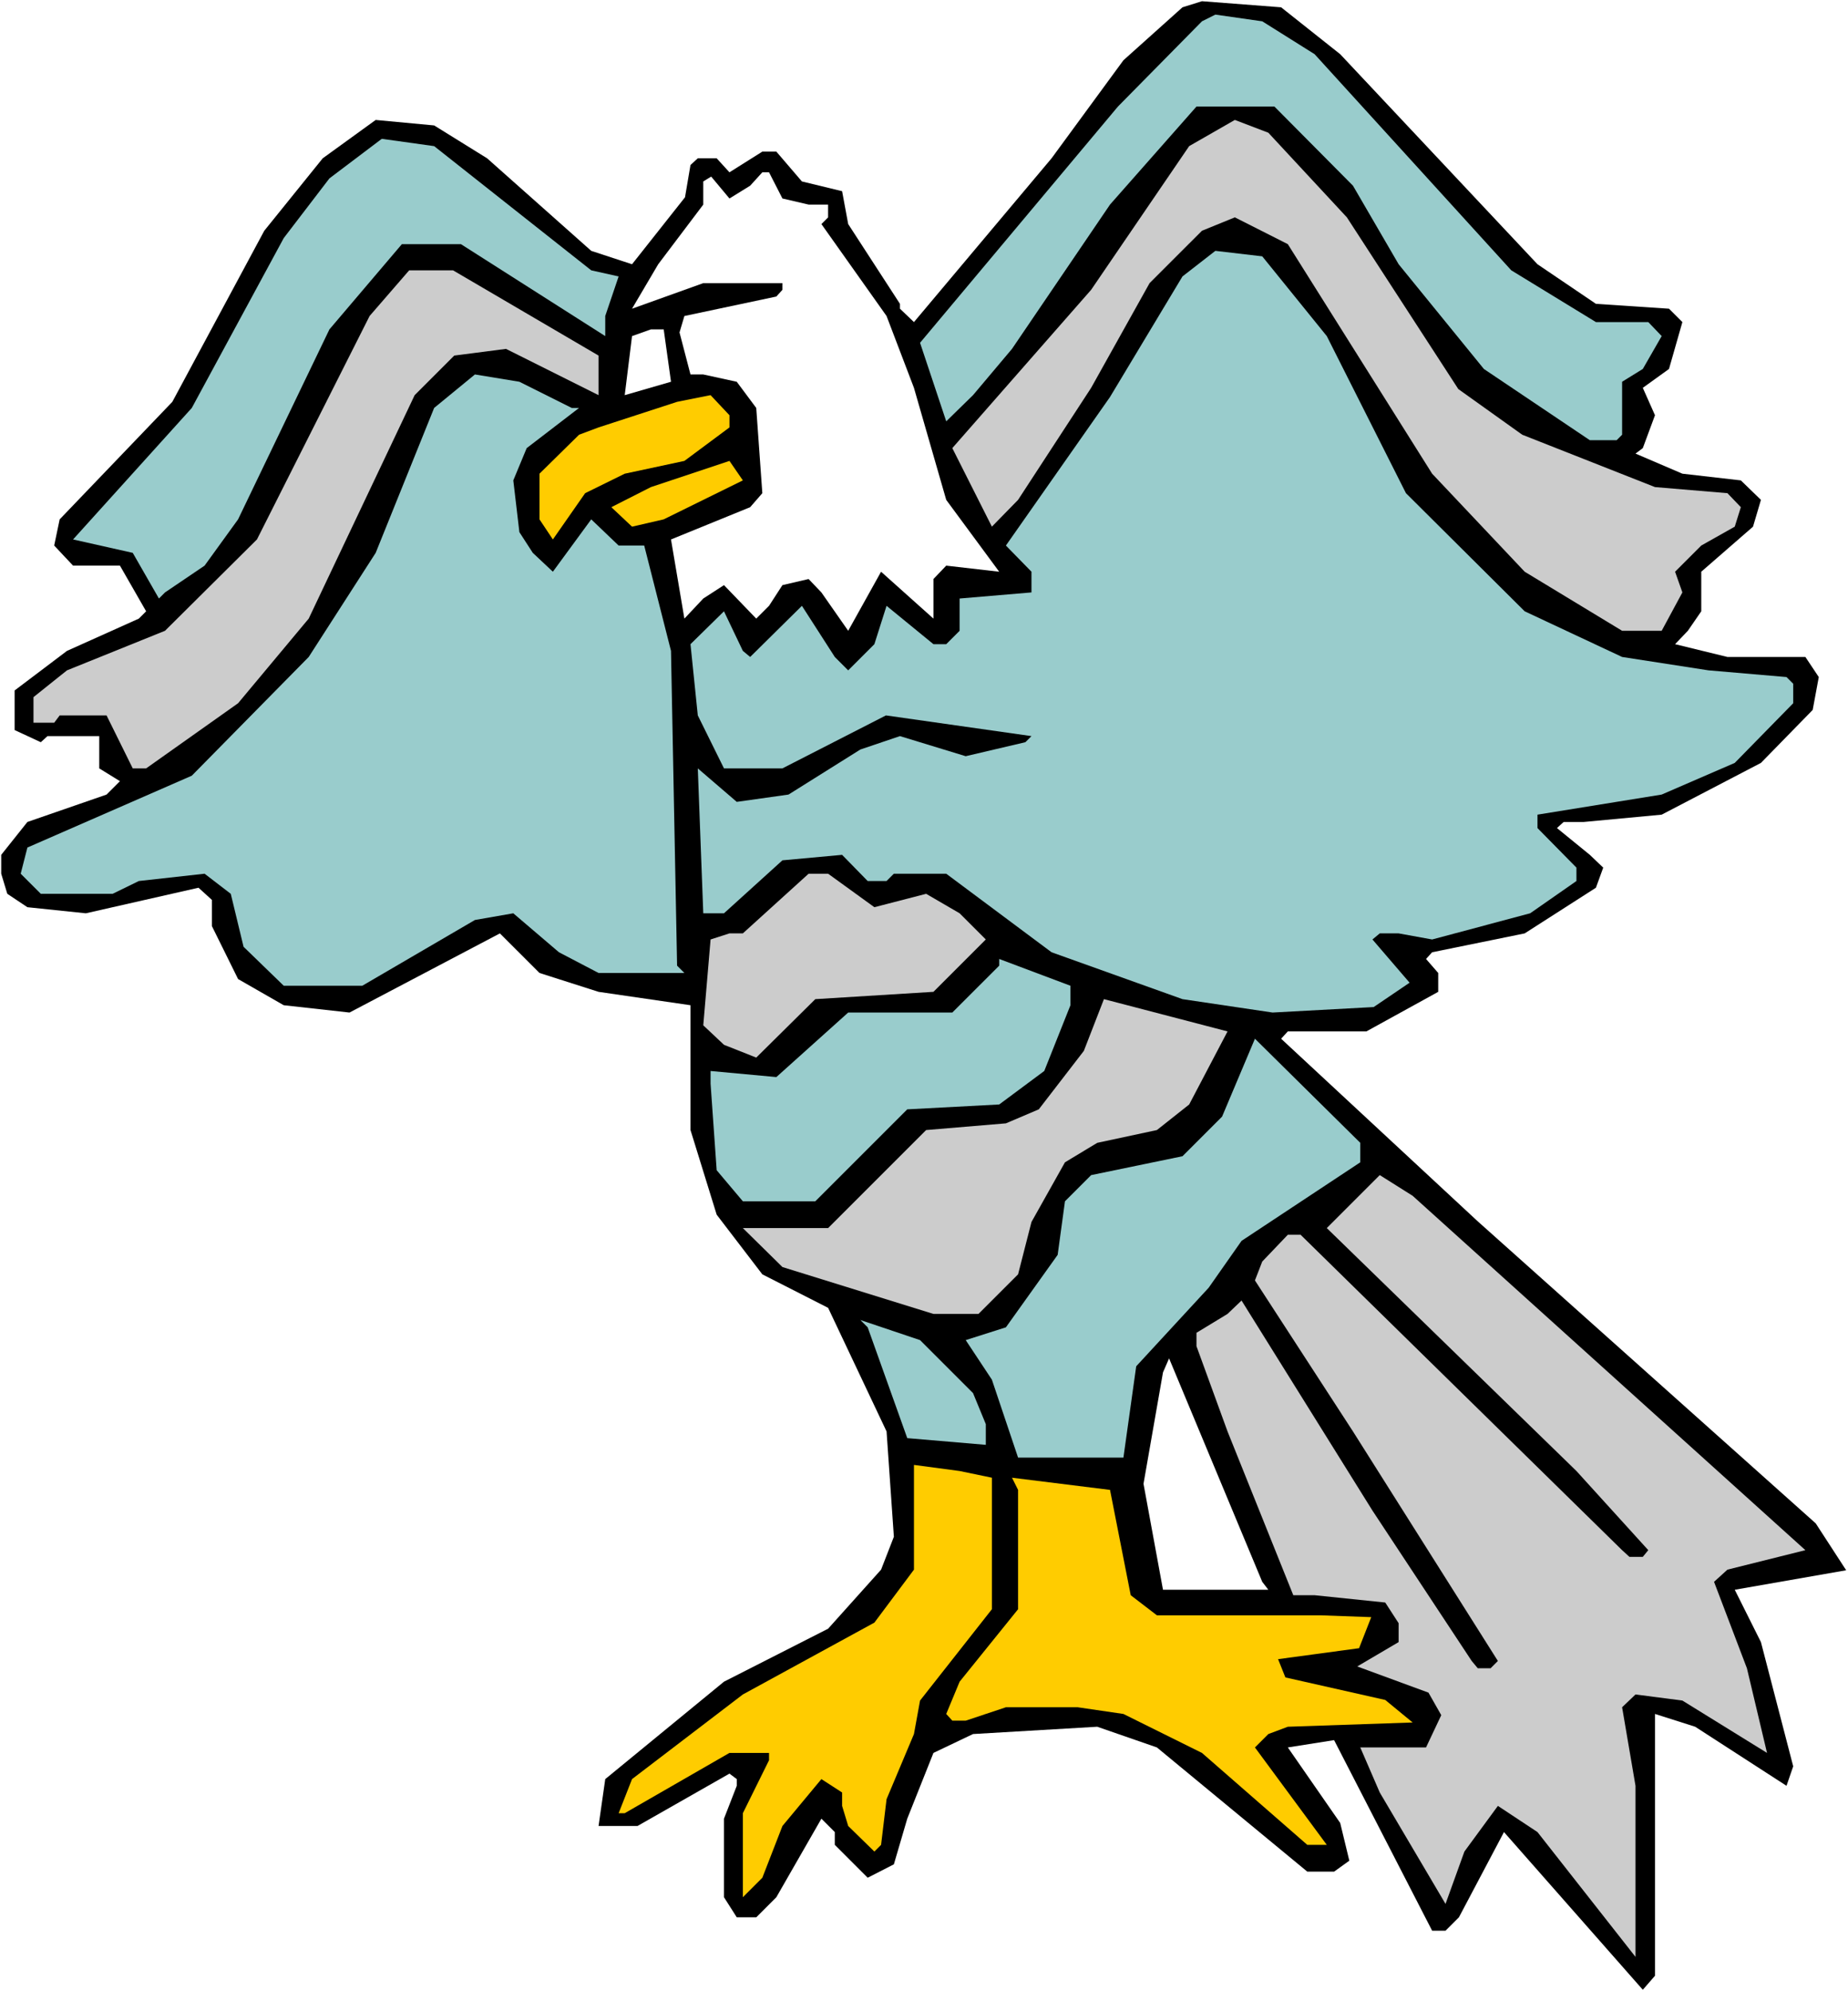
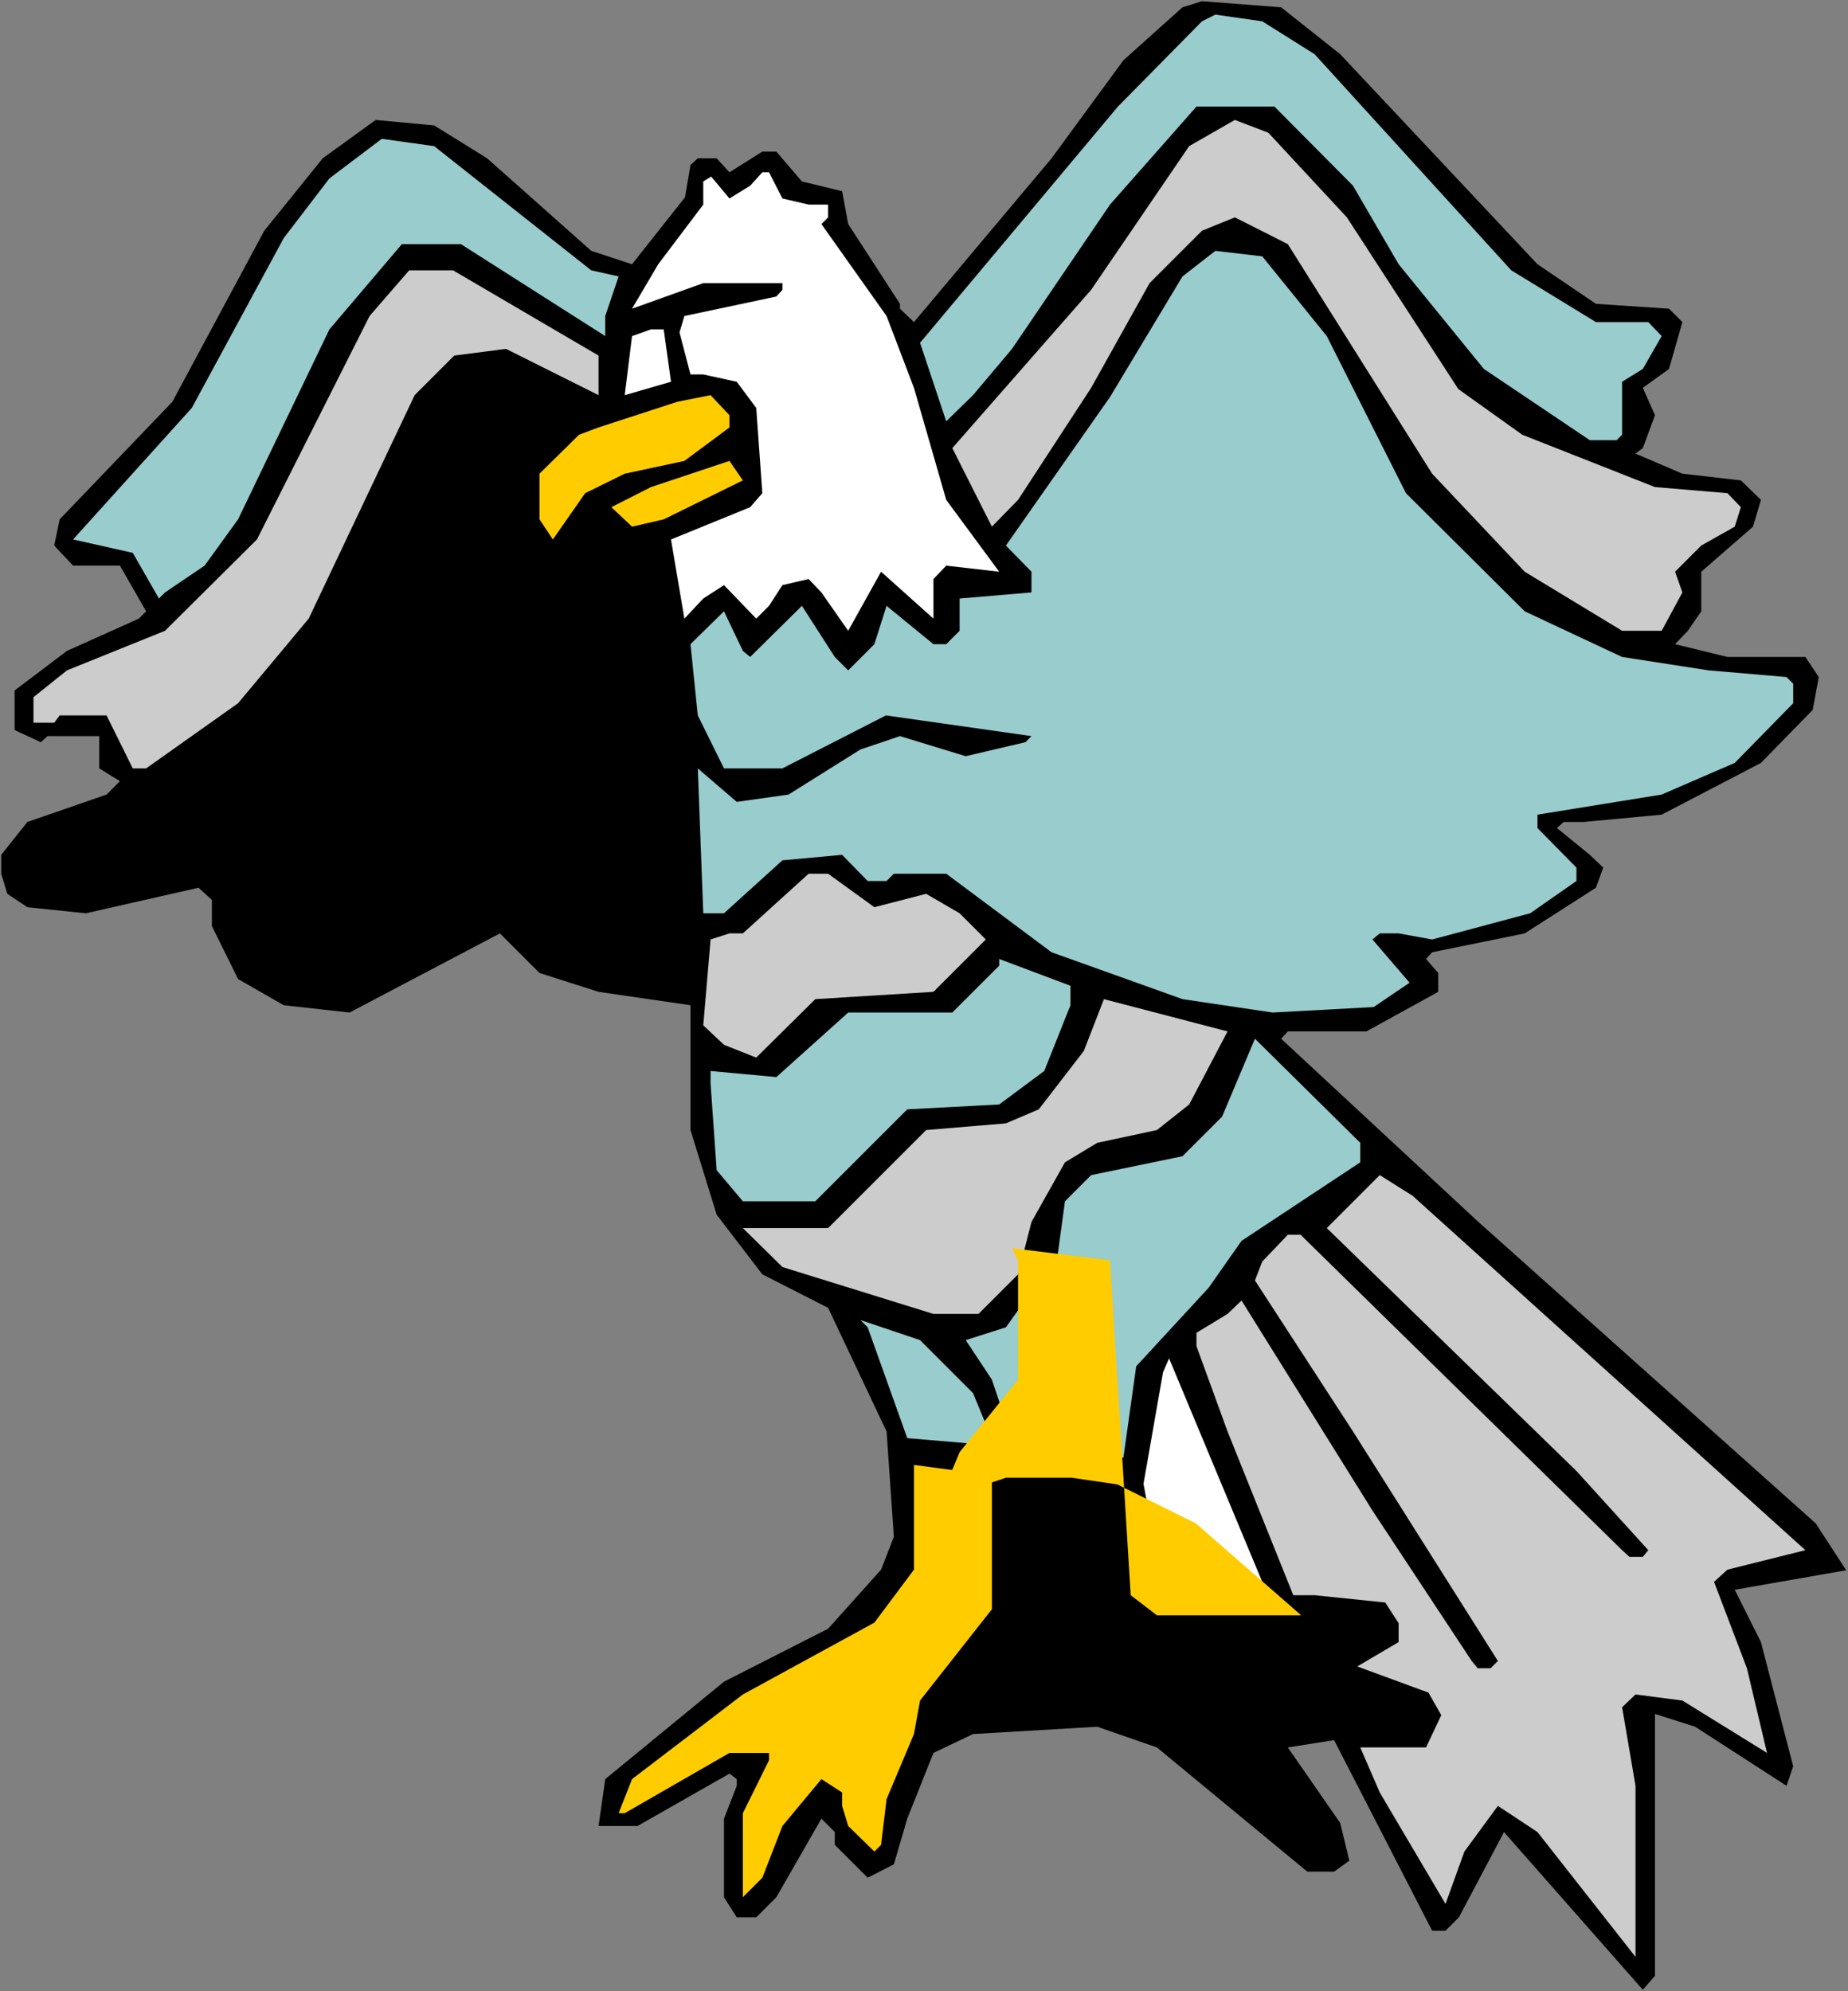
<svg xmlns="http://www.w3.org/2000/svg" xmlns:ns1="http://sodipodi.sourceforge.net/DTD/sodipodi-0.dtd" xmlns:ns2="http://www.inkscape.org/namespaces/inkscape" version="1.0" width="129.766mm" height="139.783mm" id="svg21" ns1:docname="Beast 4.wmf">
  <rect width="100%" height="100%" fill="#808080" stroke="none" />
  <ns1:namedview id="namedview21" pagecolor="#ffffff" bordercolor="#000000" borderopacity="0.25" ns2:showpageshadow="2" ns2:pageopacity="0.0" ns2:pagecheckerboard="0" ns2:deskcolor="#d1d1d1" ns2:document-units="mm" />
  <defs id="defs1">
    <pattern id="WMFhbasepattern" patternUnits="userSpaceOnUse" width="6" height="6" x="0" y="0" />
  </defs>
-   <path style="fill:#ffffff;fill-opacity:1;fill-rule:evenodd;stroke:none" d="M 0,528.314 H 490.455 V 0 H 0 Z" id="path1" />
  <path style="fill:#000000;fill-opacity:1;fill-rule:evenodd;stroke:none" d="m 355.681,14.379 52.358,55.74 15.514,10.502 19.392,1.293 3.555,3.554 -3.555,12.44 -6.949,5.008 3.232,7.27 -3.232,8.724 -1.939,1.454 12.443,5.332 15.514,1.777 5.333,5.17 -2.101,7.109 -13.736,11.956 v 10.502 l -3.555,5.17 -3.394,3.554 13.898,3.393 h 20.685 l 3.555,5.332 -1.616,8.724 -13.736,14.056 -26.341,13.733 -20.685,1.939 h -5.333 l -1.778,1.616 8.726,7.109 3.555,3.393 -1.939,5.332 -18.907,12.117 -24.563,5.008 -1.616,1.777 3.232,3.716 v 5.008 l -19.069,10.502 h -20.846 l -1.778,1.939 52.197,48.469 89.688,80.136 8.08,12.44 -29.573,5.17 6.949,13.894 8.565,32.959 -1.778,5.17 -24.24,-15.672 -10.666,-3.393 v 69.472 l -3.232,3.716 -36.845,-41.845 -11.958,22.619 -3.555,3.554 h -3.555 l -26.018,-50.569 -12.282,1.939 13.898,20.034 2.424,10.017 -4.04,2.908 h -7.11 l -39.915,-32.959 -15.837,-5.493 -32.966,1.939 -10.504,5.008 -6.949,17.449 -3.555,12.117 -6.949,3.554 -8.726,-8.724 v -3.393 l -3.555,-3.554 -11.958,20.842 -5.333,5.332 h -5.171 l -3.394,-5.332 v -20.842 l 3.394,-8.724 v -1.777 l -1.939,-1.454 -24.402,13.894 h -10.342 l 1.778,-12.44 31.512,-25.85 27.634,-14.056 14.059,-15.672 3.394,-8.724 -1.939,-27.951 -15.514,-32.797 -17.453,-8.886 -12.12,-15.833 -6.949,-22.457 v -33.121 l -24.402,-3.554 -15.675,-5.008 -10.504,-10.502 -39.915,21.003 -17.453,-1.939 -12.12,-6.947 -6.949,-14.056 v -6.947 l -3.555,-3.231 -29.896,6.786 -15.514,-1.616 -5.333,-3.554 -1.616,-5.332 v -5.008 l 6.949,-8.724 21.008,-7.27 3.555,-3.554 -5.494,-3.393 v -8.563 H 12.605 l -1.778,1.616 -6.949,-3.231 v -10.502 l 13.898,-10.502 19.069,-8.563 1.939,-1.939 -6.949,-12.117 H 19.392 l -5.01,-5.332 1.454,-6.947 29.896,-31.182 24.402,-45.399 15.514,-19.226 14.059,-10.179 15.514,1.454 14.059,8.724 27.634,24.558 10.827,3.554 14.059,-17.772 1.454,-8.563 1.939,-1.777 h 5.01 l 3.394,3.716 8.726,-5.493 h 3.717 l 6.787,7.917 10.666,2.585 1.616,8.724 13.736,21.165 v 1.293 l 3.717,3.554 36.522,-43.461 19.069,-26.012 15.675,-14.056 5.171,-1.616 21.008,1.616 z" id="path2" />
  <path style="fill:#99cccc;fill-opacity:1;fill-rule:evenodd;stroke:none" d="m 348.894,14.379 52.197,57.355 22.462,13.733 h 13.898 l 3.555,3.716 -5.01,8.724 -5.494,3.393 v 14.056 l -1.454,1.454 h -7.11 L 393.819,97.908 371.195,70.119 359.075,49.277 338.228,28.274 h -20.685 l -22.947,26.012 -26.018,38.291 -10.342,12.279 -7.11,6.947 -6.949,-20.842 52.52,-62.687 22.301,-22.619 3.555,-1.777 12.443,1.777 z" id="path3" />
  <path style="fill:#cccccc;fill-opacity:1;fill-rule:evenodd;stroke:none" d="m 357.459,57.678 29.573,45.561 16.968,12.117 35.229,13.894 19.23,1.616 3.555,3.716 -1.616,5.17 -8.888,5.008 -6.949,6.947 1.939,5.493 -5.494,10.179 h -10.504 l -25.856,-15.672 -24.563,-26.012 -38.299,-60.91 -14.059,-7.109 -8.726,3.554 -13.898,13.894 -15.514,27.789 -19.392,29.728 -6.949,7.109 -10.504,-20.842 36.845,-42.007 26.018,-38.129 12.12,-6.947 8.888,3.393 z" id="path4" />
  <path style="fill:#99cccc;fill-opacity:1;fill-rule:evenodd;stroke:none" d="m 156.913,71.734 7.272,1.616 -3.555,10.502 v 5.332 L 122.331,64.787 h -15.675 l -19.23,22.619 -24.24,50.408 -8.888,12.279 -10.504,7.109 -1.616,1.616 L 35.229,146.7 19.392,143.146 50.904,108.248 75.306,63.171 87.426,47.338 101.323,36.837 l 13.898,1.939 z" id="path5" />
  <path style="fill:#ffffff;fill-opacity:1;fill-rule:evenodd;stroke:none" d="m 193.597,52.67 5.494,-3.393 3.232,-3.554 h 1.778 l 3.555,6.947 6.949,1.616 h 5.171 v 3.393 l -1.778,1.777 17.291,24.396 7.272,19.065 8.565,29.728 14.059,19.065 -14.059,-1.616 -3.394,3.554 v 10.502 l -13.898,-12.44 -8.726,15.672 -7.11,-10.179 -3.394,-3.554 -6.949,1.616 -3.555,5.493 -3.394,3.393 -8.565,-8.886 -5.494,3.554 -5.01,5.332 -3.555,-21.003 21.008,-8.563 3.232,-3.716 -1.616,-22.619 -5.171,-6.947 -8.888,-1.939 h -3.394 l -2.909,-11.148 1.293,-4.362 24.402,-5.17 1.616,-1.777 v -1.777 h -21.008 l -18.907,6.786 6.949,-11.794 11.958,-15.833 v -6.139 l 2.101,-1.293 z" id="path6" />
  <path style="fill:#99cccc;fill-opacity:1;fill-rule:evenodd;stroke:none" d="m 352.126,89.183 21.008,41.683 31.512,31.343 25.856,12.117 22.947,3.554 20.685,1.777 1.778,1.777 v 5.17 l -15.514,15.833 -19.392,8.401 -32.966,5.332 v 3.554 l 10.342,10.502 v 3.554 l -12.282,8.563 -26.018,6.947 -8.888,-1.616 h -5.01 l -1.939,1.616 9.858,11.471 -9.534,6.463 -26.826,1.454 -23.917,-3.554 -34.744,-12.44 -27.957,-20.842 h -13.898 l -1.939,1.939 h -5.01 l -6.787,-6.947 -15.837,1.454 -15.514,14.056 h -5.494 l -1.454,-38.452 10.342,8.886 13.736,-1.939 19.069,-11.956 10.504,-3.554 17.453,5.332 15.837,-3.716 1.616,-1.616 -38.622,-5.493 -27.472,14.056 h -15.514 l -6.949,-14.056 -1.939,-18.903 8.888,-8.724 5.01,10.502 1.939,1.616 13.736,-13.571 8.726,13.571 3.555,3.554 6.949,-6.947 3.232,-10.179 12.443,10.179 h 3.394 l 3.555,-3.554 v -8.563 l 19.069,-1.616 v -5.493 l -6.787,-6.947 27.634,-39.422 19.23,-31.99 8.726,-6.786 12.443,1.454 z" id="path7" />
  <path style="fill:#cccccc;fill-opacity:1;fill-rule:evenodd;stroke:none" d="m 158.853,94.353 v 10.502 L 134.289,92.576 120.553,94.353 110.049,104.855 81.931,164.149 63.186,186.606 38.784,203.894 H 35.229 L 28.28,189.837 H 15.837 l -1.454,1.939 H 8.888 v -6.786 l 8.888,-7.109 26.018,-10.502 24.402,-24.235 29.896,-59.294 10.504,-12.117 h 11.635 z" id="path8" />
  <path style="fill:#ffffff;fill-opacity:1;fill-rule:evenodd;stroke:none" d="m 178.083,101.301 -12.282,3.554 1.939,-15.672 5.01,-1.777 h 3.394 z" id="path9" />
-   <path style="fill:#99cccc;fill-opacity:1;fill-rule:evenodd;stroke:none" d="m 151.742,108.248 h 1.939 l -13.898,10.663 -3.555,8.563 1.616,13.733 3.555,5.493 5.333,5.008 10.181,-13.894 7.272,6.947 h 6.787 l 7.11,27.951 1.616,83.528 1.939,1.939 h -22.786 l -10.504,-5.493 -12.12,-10.34 -10.181,1.777 -29.896,17.449 H 75.306 l -10.666,-10.34 -3.394,-14.056 -6.949,-5.332 -17.453,1.939 -6.949,3.393 H 10.827 l -5.333,-5.332 1.778,-6.947 43.632,-19.065 31.027,-31.505 17.776,-27.627 15.514,-38.452 10.827,-8.886 11.797,1.939 z" id="path10" />
  <path style="fill:#ffcc00;fill-opacity:1;fill-rule:evenodd;stroke:none" d="m 193.597,113.418 -11.958,8.886 -15.837,3.393 -10.504,5.17 -8.565,12.279 -3.555,-5.332 v -12.117 l 10.504,-10.34 5.171,-1.939 20.846,-6.786 8.888,-1.777 5.01,5.332 z" id="path11" />
  <path style="fill:#ffcc00;fill-opacity:1;fill-rule:evenodd;stroke:none" d="m 176.144,137.814 -8.403,1.939 -5.494,-5.17 10.504,-5.332 20.846,-6.947 3.555,5.17 z" id="path12" />
  <path style="fill:#cccccc;fill-opacity:1;fill-rule:evenodd;stroke:none" d="m 232.057,240.73 13.736,-3.554 8.888,5.17 6.949,6.947 -13.898,13.894 -31.35,1.939 -15.675,15.51 -8.565,-3.393 -5.494,-5.17 1.939,-22.78 5.01,-1.616 h 3.555 l 17.453,-15.833 h 5.171 z" id="path13" />
  <path style="fill:#99cccc;fill-opacity:1;fill-rule:evenodd;stroke:none" d="m 284.092,266.742 -6.949,17.449 -11.958,8.886 -24.402,1.293 -24.402,24.396 h -19.23 l -6.949,-8.24 -1.616,-22.942 v -3.393 l 17.453,1.616 19.069,-17.126 h 27.634 l 12.443,-12.44 v -1.777 l 18.907,7.109 z" id="path14" />
  <path style="fill:#cccccc;fill-opacity:1;fill-rule:evenodd;stroke:none" d="m 315.604,293.077 -8.565,6.786 -15.837,3.393 -8.565,5.17 -8.888,15.833 -3.555,13.894 -10.504,10.502 H 247.733 L 207.656,336.214 197.152,325.874 h 22.624 l 26.018,-26.012 21.17,-1.777 8.726,-3.716 11.958,-15.51 5.333,-13.733 32.805,8.563 z" id="path15" />
  <path style="fill:#99cccc;fill-opacity:1;fill-rule:evenodd;stroke:none" d="m 361.014,308.425 -31.512,20.842 -8.726,12.44 -19.23,20.842 -3.394,24.235 h -27.957 l -6.949,-20.68 -6.949,-10.502 10.666,-3.393 13.736,-19.226 1.939,-14.218 6.949,-6.947 24.24,-5.008 10.504,-10.502 8.726,-20.68 27.957,27.627 z" id="path16" />
  <path style="fill:#cccccc;fill-opacity:1;fill-rule:evenodd;stroke:none" d="m 479.143,411.341 -20.685,5.17 -3.555,3.231 8.726,22.942 5.333,22.457 -22.462,-13.894 -12.443,-1.616 -3.555,3.393 3.555,20.842 v 45.399 l -26.018,-33.121 -10.504,-6.947 -8.888,12.117 -5.01,13.894 -17.453,-29.566 -5.171,-11.956 h 17.453 l 4.04,-8.563 -3.394,-5.978 -18.907,-6.947 10.989,-6.463 v -5.008 l -3.555,-5.493 -18.746,-1.939 h -5.656 l -17.453,-43.461 -8.242,-22.619 v -3.554 l 8.242,-5.008 3.717,-3.554 34.744,55.74 26.341,39.906 1.616,1.939 h 3.394 l 1.939,-1.939 -38.461,-60.91 -26.018,-40.068 1.939,-5.008 6.787,-7.109 h 3.394 l 85.325,83.69 1.939,1.777 h 3.555 l 1.454,-1.777 -19.069,-21.003 -66.256,-64.464 14.059,-14.056 8.726,5.493 z" id="path17" />
  <path style="fill:#99cccc;fill-opacity:1;fill-rule:evenodd;stroke:none" d="m 258.237,369.658 3.394,8.24 v 5.493 l -20.846,-1.777 -10.504,-29.405 -1.939,-1.939 15.837,5.332 z" id="path18" />
  <path style="fill:#ffffff;fill-opacity:1;fill-rule:evenodd;stroke:none" d="m 336.612,421.843 h -27.957 l -5.171,-28.112 5.171,-29.566 1.616,-3.716 24.725,59.294 z" id="path19" />
  <path style="fill:#ffcc00;fill-opacity:1;fill-rule:evenodd;stroke:none" d="m 263.246,392.115 v 34.898 l -19.069,24.235 -1.616,8.886 -7.272,17.287 -1.454,12.117 -1.778,1.777 -6.949,-6.786 -1.616,-5.332 v -3.554 l -5.494,-3.554 -10.342,12.44 -5.333,13.733 -5.171,5.17 v -22.296 l 6.949,-14.056 v -1.939 h -10.504 l -27.795,15.995 h -1.616 l 3.555,-9.048 29.411,-22.457 34.906,-19.065 10.504,-14.056 v -27.789 l 12.12,1.616 z" id="path20" />
-   <path style="fill:#ffcc00;fill-opacity:1;fill-rule:evenodd;stroke:none" d="m 300.091,423.297 6.949,5.332 H 350.51 l 13.413,0.485 -3.232,8.24 -21.493,2.908 1.939,4.847 26.502,5.978 7.272,5.978 -33.128,1.131 -5.171,1.939 -3.555,3.554 19.069,25.85 h -5.171 l -27.957,-24.396 -20.846,-10.34 -12.12,-1.777 H 266.963 l -10.666,3.554 h -3.555 l -1.616,-1.777 3.555,-8.563 15.514,-19.226 v -31.667 l -1.616,-3.231 26.018,3.231 z" id="path21" />
+   <path style="fill:#ffcc00;fill-opacity:1;fill-rule:evenodd;stroke:none" d="m 300.091,423.297 6.949,5.332 H 350.51 h -5.171 l -27.957,-24.396 -20.846,-10.34 -12.12,-1.777 H 266.963 l -10.666,3.554 h -3.555 l -1.616,-1.777 3.555,-8.563 15.514,-19.226 v -31.667 l -1.616,-3.231 26.018,3.231 z" id="path21" />
</svg>